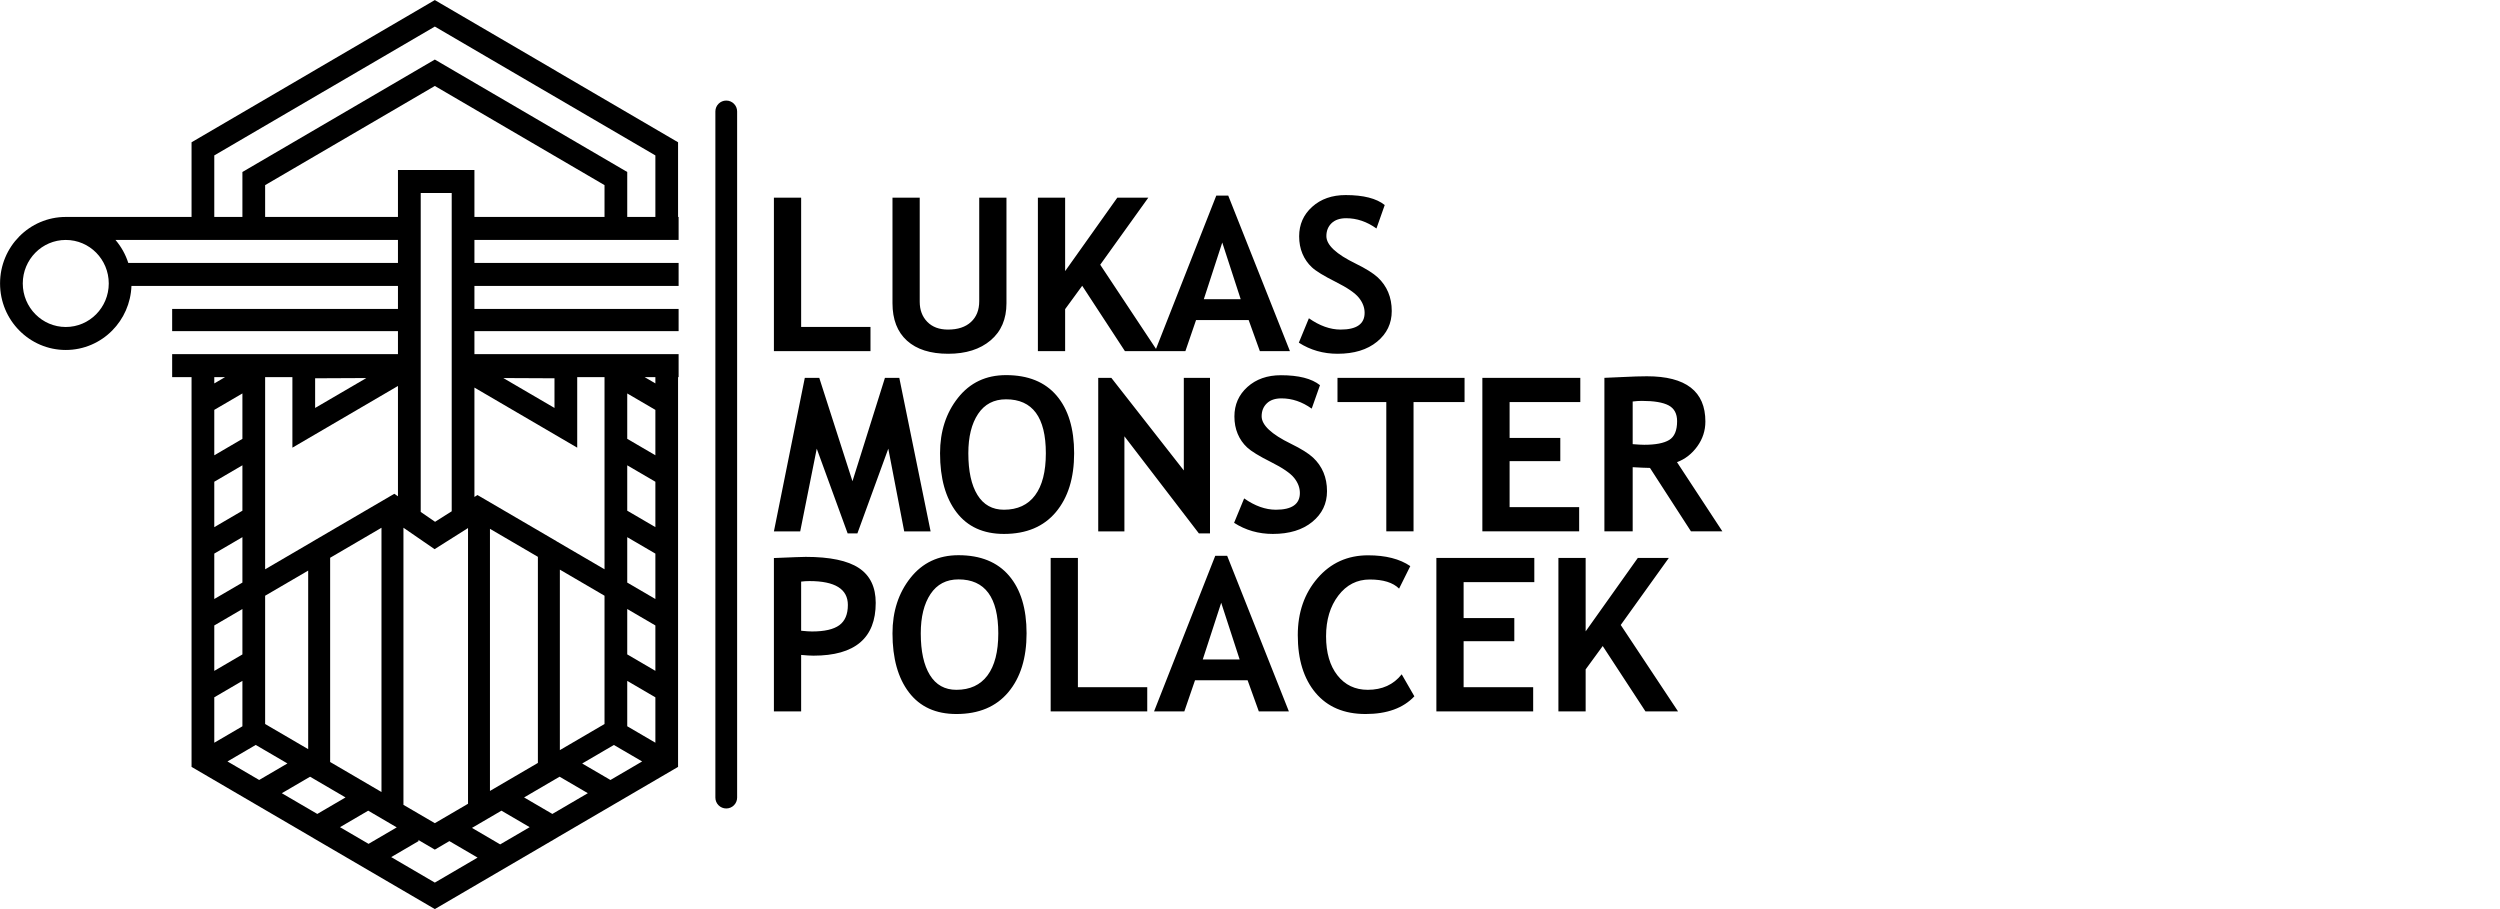
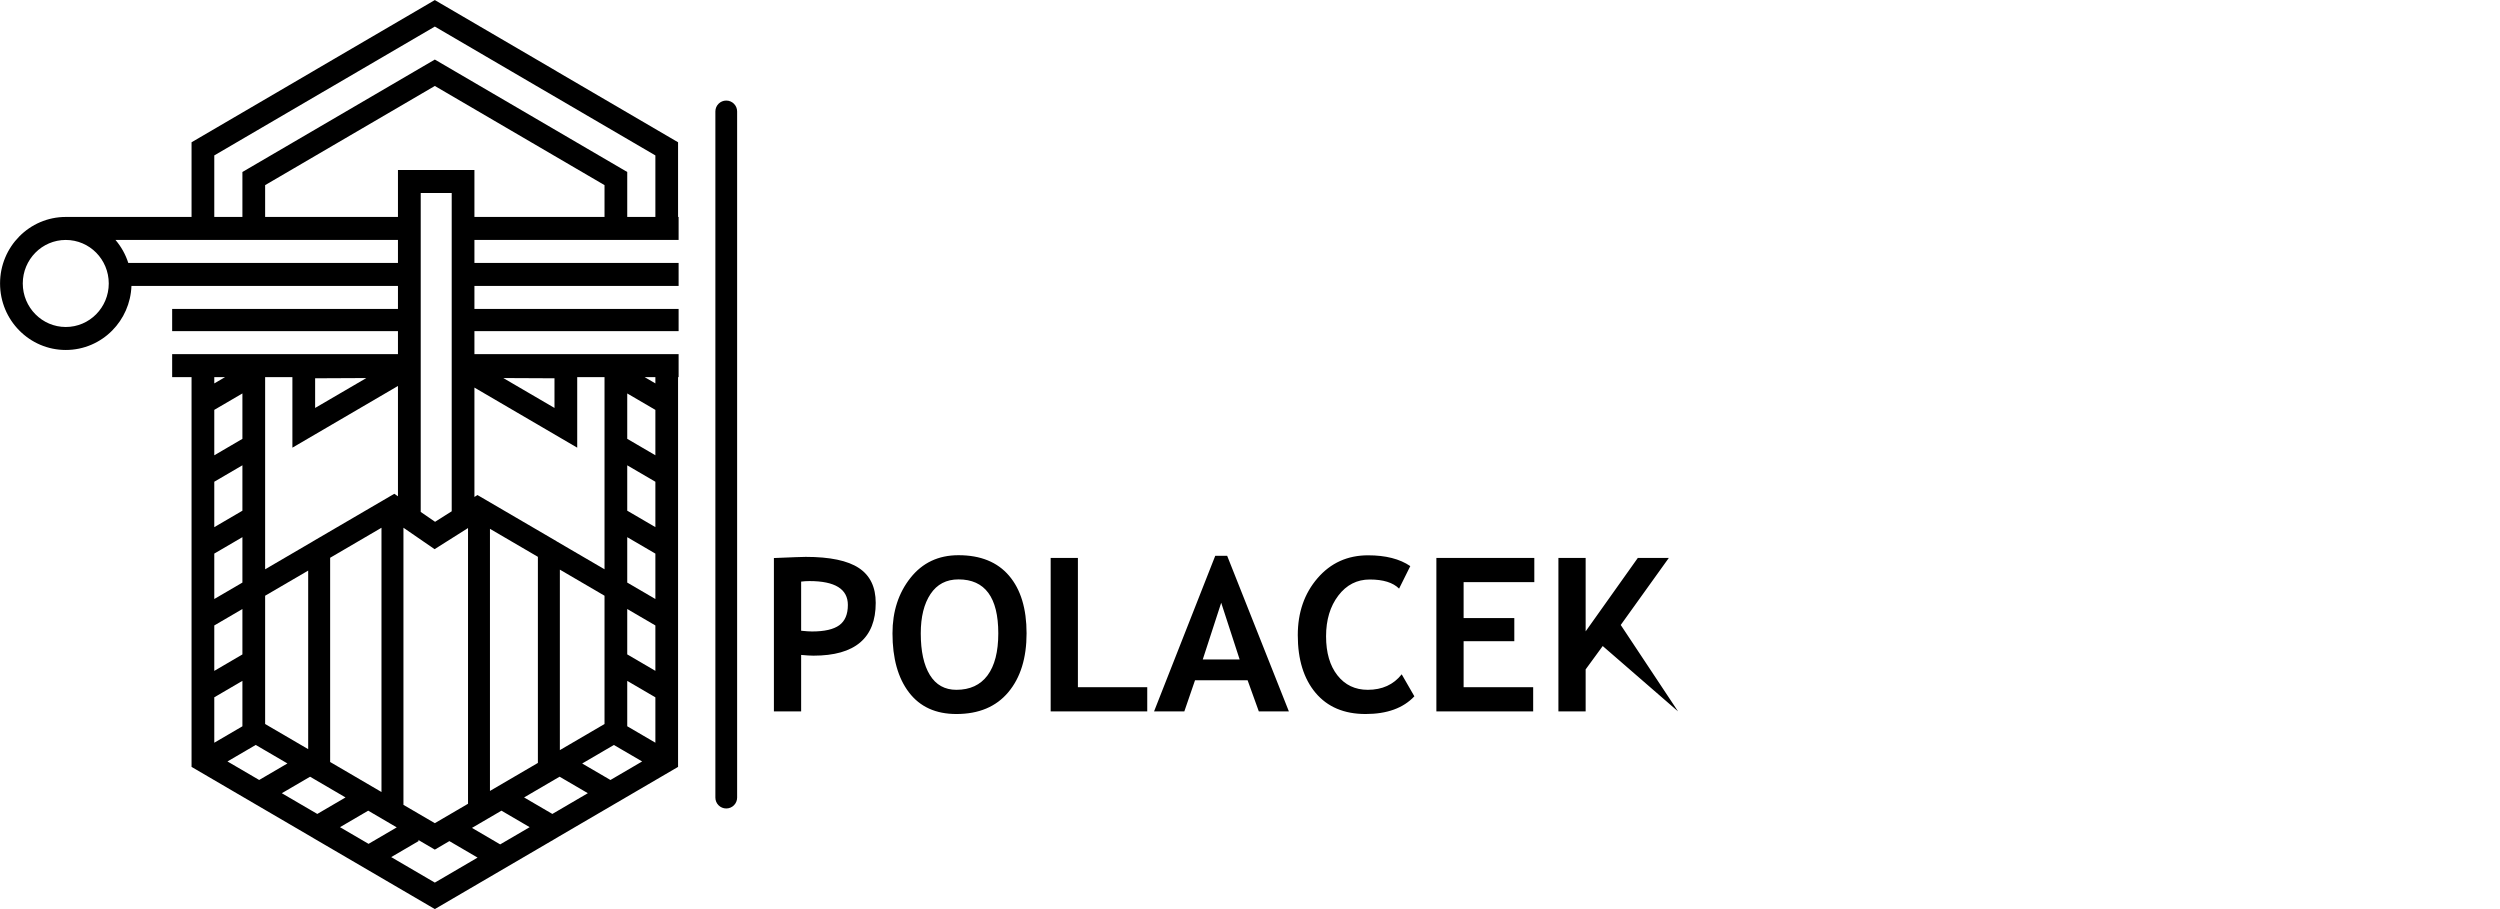
<svg xmlns="http://www.w3.org/2000/svg" width="100%" height="100%" viewBox="0 0 220 80" version="1.1" xml:space="preserve" style="fill-rule:evenodd;clip-rule:evenodd;stroke-linejoin:round;stroke-miterlimit:2;">
  <g transform="matrix(0.853,0,0,0.853,59.718,60.913)">
    <path d="M0,-49.029L-0.057,-49.029L-0.057,-56.733L-12.606,-64.068L-12.602,-64.071L-24.567,-71.061L-25.15,-71.404L-37.699,-64.071L-37.699,-64.068L-50.248,-56.733L-50.248,-49.029L-63.224,-49.029C-65.095,-49.029 -66.791,-48.259 -68.018,-47.019C-69.246,-45.777 -70.004,-44.06 -70.004,-42.166C-70.004,-40.27 -69.246,-38.555 -68.018,-37.315C-66.791,-36.073 -65.095,-35.305 -63.224,-35.305C-61.353,-35.305 -59.657,-36.073 -58.43,-37.315C-57.26,-38.5 -56.514,-40.117 -56.448,-41.913L-28.954,-41.913L-28.954,-39.54L-52.249,-39.54L-52.249,-37.247L-28.954,-37.247L-28.954,-34.874L-52.249,-34.874L-52.249,-32.502L-50.248,-32.502L-50.248,7.706L-37.699,15.039L-37.699,15.042L-25.15,22.375L-12.602,15.042L-12.606,15.039L-0.057,7.706L-0.057,-32.502L0,-32.502L0,-34.874L-21.065,-34.874L-21.065,-37.247L0,-37.247L0,-39.54L-21.065,-39.54L-21.065,-41.913L0,-41.913L0,-44.283L-21.065,-44.283L-21.065,-46.656L0,-46.656L0,-49.029ZM-58.789,-42.166C-58.789,-40.926 -59.286,-39.804 -60.085,-38.993C-60.888,-38.18 -61.997,-37.676 -63.224,-37.676C-64.447,-37.676 -65.556,-38.18 -66.359,-38.993C-67.162,-39.804 -67.66,-40.926 -67.66,-42.166C-67.66,-43.406 -67.162,-44.529 -66.359,-45.342C-65.556,-46.155 -64.447,-46.656 -63.224,-46.656C-61.997,-46.656 -60.888,-46.155 -60.085,-45.342C-59.286,-44.529 -58.789,-43.406 -58.789,-42.166M-12.806,-29.324L-18.086,-32.409L-12.806,-32.384L-12.806,-29.324ZM-7.644,-12.679L-12.606,-15.576L-12.602,-15.58L-20.751,-20.34L-21.065,-20.142L-21.065,-31.425L-10.461,-25.226L-10.461,-32.502L-7.644,-32.502L-7.644,-12.679ZM-14.518,-13.965L-14.518,7.298L-19.463,10.187L-19.463,-16.855L-14.518,-13.965ZM-7.644,3.283L-12.251,5.976L-12.251,-12.644L-7.644,-9.952L-7.644,3.283ZM-2.397,-31.856L-3.502,-32.502L-2.397,-32.502L-2.397,-31.856ZM-2.397,-24.442L-5.3,-26.138L-5.3,-30.82L-2.397,-29.124L-2.397,-24.442ZM-2.397,-17.029L-5.3,-18.725L-5.3,-23.406L-2.397,-21.71L-2.397,-17.029ZM-2.397,-9.613L-5.3,-11.309L-5.3,-15.993L-2.397,-14.297L-2.397,-9.613ZM-2.397,-2.202L-5.3,-3.9L-5.3,-8.581L-2.397,-6.885L-2.397,-2.202ZM-2.397,5.212L-5.3,3.514L-5.3,-1.166L-2.397,0.53L-2.397,5.212ZM-7.033,9.058L-9.948,7.356L-6.678,5.445L-3.763,7.145L-7.033,9.058ZM-13.026,12.56L-15.941,10.857L-12.28,8.718L-9.365,10.42L-13.026,12.56ZM-18.408,15.702L-21.318,14L-18.277,12.223L-15.366,13.925L-18.408,15.702ZM-29.651,17.012L-26.809,15.351L-26.875,15.231L-25.15,16.241L-23.65,15.363L-20.74,17.064L-25.15,19.643L-29.651,17.012ZM-21.726,-16.934L-21.726,11.511L-25.15,13.513L-28.388,11.623L-28.388,-16.967L-25.175,-14.755L-21.726,-16.934ZM-25.126,-17.578L-26.606,-18.597L-26.606,-51.499L-23.409,-51.499L-23.409,-18.663L-25.126,-17.578ZM-34.935,13.925L-32.024,12.223L-29.08,13.946L-31.987,15.646L-34.935,13.925ZM-35.95,7.201L-35.95,-13.868L-30.654,-16.965L-30.654,10.298L-35.95,7.201ZM-40.936,10.422L-38.021,8.72L-34.364,10.857L-37.275,12.56L-40.936,10.422ZM-46.794,-32.502L-47.903,-31.854L-47.903,-32.502L-46.794,-32.502ZM-45.001,-26.136L-47.903,-24.44L-47.903,-29.126L-45.001,-30.822L-45.001,-26.136ZM-45.001,-18.723L-47.903,-17.026L-47.903,-21.712L-45.001,-23.409L-45.001,-18.723ZM-45.001,-11.309L-47.903,-9.613L-47.903,-14.299L-45.001,-15.995L-45.001,-11.309ZM-45.001,-3.896L-47.903,-2.199L-47.903,-6.885L-45.001,-8.581L-45.001,-3.896ZM-45.001,3.518L-47.903,5.214L-47.903,0.526L-45.001,-1.17L-45.001,3.518ZM-40.357,7.351L-43.272,9.056L-46.542,7.145L-43.626,5.441L-40.357,7.351ZM-42.657,3.283L-42.657,-9.952L-38.216,-12.545L-38.216,5.876L-42.657,3.283ZM-32.215,-32.409L-37.499,-29.324L-37.499,-32.384L-32.215,-32.409ZM-28.954,-31.592L-28.954,-20.21L-29.329,-20.47L-37.699,-15.58L-37.699,-15.576L-42.657,-12.679L-42.657,-32.502L-39.844,-32.502L-39.844,-25.226L-28.954,-31.592ZM-28.954,-53.87L-28.954,-49.029L-42.657,-49.029L-42.657,-52.312L-25.15,-62.542L-7.644,-52.312L-7.644,-49.029L-21.065,-49.029L-21.065,-53.87L-28.954,-53.87ZM-58.095,-46.656L-28.954,-46.656L-28.954,-44.283L-56.775,-44.283C-57.056,-45.166 -57.512,-45.971 -58.095,-46.656ZM-2.397,-49.029L-5.3,-49.029L-5.3,-53.667L-25.15,-65.267L-44.41,-54.012L-45.001,-53.667L-45.001,-49.029L-47.903,-49.029L-47.903,-55.376L-36.533,-62.022L-36.529,-62.022L-25.15,-68.67L-13.776,-62.022L-13.772,-62.022L-2.397,-55.376L-2.397,-49.029Z" style="fill-rule:nonzero;" />
  </g>
  <g transform="matrix(0.853,0,0,0.853,71.588,53.993)">
-     <path d="M0,4.344C4.28,4.344 6.419,2.528 6.419,-1.103C6.419,-2.731 5.841,-3.929 4.685,-4.696C3.529,-5.463 1.7,-5.847 -0.8,-5.847C-1.117,-5.847 -2.212,-5.807 -4.085,-5.728L-4.085,10.093L-1.275,10.093L-1.275,4.268C-0.742,4.319 -0.317,4.344 0,4.344M-0.421,-3.351C2.223,-3.351 3.545,-2.529 3.545,-0.887C3.545,0.079 3.249,0.776 2.659,1.205C2.068,1.633 1.131,1.848 -0.151,1.848C-0.425,1.848 -0.8,1.822 -1.275,1.772L-1.275,-3.297C-1.002,-3.333 -0.717,-3.351 -0.421,-3.351M9.851,8.137C10.985,9.622 12.615,10.364 14.741,10.364C17.054,10.364 18.838,9.614 20.096,8.116C21.353,6.617 21.982,4.593 21.982,2.042C21.982,-0.508 21.38,-2.49 20.177,-3.902C18.973,-5.314 17.234,-6.02 14.957,-6.02C12.889,-6.02 11.237,-5.24 10.002,-3.68C8.766,-2.12 8.149,-0.213 8.149,2.042C8.149,4.621 8.716,6.653 9.851,8.137M12.072,-2.016C12.742,-3.021 13.703,-3.524 14.957,-3.524C17.695,-3.524 19.064,-1.668 19.064,2.042C19.064,3.937 18.694,5.381 17.956,6.376C17.217,7.37 16.146,7.867 14.741,7.867C13.545,7.867 12.633,7.359 12.007,6.343C11.38,5.327 11.066,3.894 11.066,2.042C11.066,0.342 11.401,-1.011 12.072,-2.016M34.431,10.093L34.431,7.597L27.277,7.597L27.277,-5.739L24.467,-5.739L24.467,10.093L34.431,10.093ZM49.042,10.093L42.677,-5.955L41.445,-5.955L35.134,10.093L38.257,10.093L39.359,6.884L44.785,6.884L45.941,10.093L49.042,10.093ZM43.963,4.733L40.159,4.733L42.061,-1.114L43.963,4.733ZM57.213,-6.009C55.094,-6.009 53.356,-5.222 51.998,-3.648C50.64,-2.074 49.961,-0.116 49.961,2.226C49.961,4.74 50.573,6.725 51.798,8.181C53.023,9.636 54.741,10.364 56.953,10.364C59.165,10.364 60.844,9.755 61.989,8.537L60.682,6.268C59.839,7.334 58.672,7.867 57.18,7.867C55.876,7.867 54.833,7.37 54.052,6.376C53.27,5.381 52.879,4.038 52.879,2.345C52.879,0.652 53.3,-0.748 54.143,-1.854C54.986,-2.96 56.067,-3.513 57.386,-3.513C58.776,-3.513 59.785,-3.199 60.412,-2.573L61.568,-4.896C60.48,-5.638 59.028,-6.009 57.213,-6.009M74.363,-3.243L74.363,-5.739L64.259,-5.739L64.259,10.093L74.245,10.093L74.245,7.597L67.069,7.597L67.069,2.853L72.299,2.853L72.299,0.464L67.069,0.464L67.069,-3.243L74.363,-3.243ZM89.191,10.093L83.279,1.178L88.24,-5.739L85.041,-5.739L79.659,1.837L79.659,-5.739L76.849,-5.739L76.849,10.093L79.659,10.093L79.659,5.76L81.42,3.35L85.83,10.093L89.191,10.093Z" style="fill-rule:nonzero;" />
+     <path d="M0,4.344C4.28,4.344 6.419,2.528 6.419,-1.103C6.419,-2.731 5.841,-3.929 4.685,-4.696C3.529,-5.463 1.7,-5.847 -0.8,-5.847C-1.117,-5.847 -2.212,-5.807 -4.085,-5.728L-4.085,10.093L-1.275,10.093L-1.275,4.268C-0.742,4.319 -0.317,4.344 0,4.344M-0.421,-3.351C2.223,-3.351 3.545,-2.529 3.545,-0.887C3.545,0.079 3.249,0.776 2.659,1.205C2.068,1.633 1.131,1.848 -0.151,1.848C-0.425,1.848 -0.8,1.822 -1.275,1.772L-1.275,-3.297C-1.002,-3.333 -0.717,-3.351 -0.421,-3.351M9.851,8.137C10.985,9.622 12.615,10.364 14.741,10.364C17.054,10.364 18.838,9.614 20.096,8.116C21.353,6.617 21.982,4.593 21.982,2.042C21.982,-0.508 21.38,-2.49 20.177,-3.902C18.973,-5.314 17.234,-6.02 14.957,-6.02C12.889,-6.02 11.237,-5.24 10.002,-3.68C8.766,-2.12 8.149,-0.213 8.149,2.042C8.149,4.621 8.716,6.653 9.851,8.137M12.072,-2.016C12.742,-3.021 13.703,-3.524 14.957,-3.524C17.695,-3.524 19.064,-1.668 19.064,2.042C19.064,3.937 18.694,5.381 17.956,6.376C17.217,7.37 16.146,7.867 14.741,7.867C13.545,7.867 12.633,7.359 12.007,6.343C11.38,5.327 11.066,3.894 11.066,2.042C11.066,0.342 11.401,-1.011 12.072,-2.016M34.431,10.093L34.431,7.597L27.277,7.597L27.277,-5.739L24.467,-5.739L24.467,10.093L34.431,10.093ZM49.042,10.093L42.677,-5.955L41.445,-5.955L35.134,10.093L38.257,10.093L39.359,6.884L44.785,6.884L45.941,10.093L49.042,10.093ZM43.963,4.733L40.159,4.733L42.061,-1.114L43.963,4.733ZM57.213,-6.009C55.094,-6.009 53.356,-5.222 51.998,-3.648C50.64,-2.074 49.961,-0.116 49.961,2.226C49.961,4.74 50.573,6.725 51.798,8.181C53.023,9.636 54.741,10.364 56.953,10.364C59.165,10.364 60.844,9.755 61.989,8.537L60.682,6.268C59.839,7.334 58.672,7.867 57.18,7.867C55.876,7.867 54.833,7.37 54.052,6.376C53.27,5.381 52.879,4.038 52.879,2.345C52.879,0.652 53.3,-0.748 54.143,-1.854C54.986,-2.96 56.067,-3.513 57.386,-3.513C58.776,-3.513 59.785,-3.199 60.412,-2.573L61.568,-4.896C60.48,-5.638 59.028,-6.009 57.213,-6.009M74.363,-3.243L74.363,-5.739L64.259,-5.739L64.259,10.093L74.245,10.093L74.245,7.597L67.069,7.597L67.069,2.853L72.299,2.853L72.299,0.464L67.069,0.464L67.069,-3.243L74.363,-3.243ZM89.191,10.093L83.279,1.178L88.24,-5.739L85.041,-5.739L79.659,1.837L79.659,-5.739L76.849,-5.739L76.849,10.093L79.659,10.093L79.659,5.76L81.42,3.35L89.191,10.093Z" style="fill-rule:nonzero;" />
  </g>
  <g transform="matrix(0.853,0,0,0.853,76.603,17.396)">
-     <path d="M0,15.833L0,13.337L-7.154,13.337L-7.154,0.001L-9.964,0.001L-9.964,15.833L0,15.833ZM2.269,10.883C2.269,12.562 2.768,13.852 3.766,14.752C4.764,15.653 6.182,16.103 8.019,16.103C9.842,16.103 11.299,15.642 12.39,14.72C13.482,13.798 14.028,12.522 14.028,10.894L14.028,0.001L11.218,0.001L11.218,10.678C11.218,11.586 10.935,12.301 10.369,12.823C9.804,13.346 9.013,13.607 7.997,13.607C7.089,13.607 6.376,13.34 5.857,12.807C5.339,12.274 5.079,11.582 5.079,10.732L5.079,0.001L2.269,0.001L2.269,10.883ZM29.611,15.833L23.7,6.917L28.66,0.001L25.461,0.001L20.08,7.576L20.08,0.001L17.27,0.001L17.27,15.833L20.08,15.833L20.08,11.499L21.841,9.089L26.25,15.833L29.611,15.833ZM43.272,15.833L36.906,-0.216L35.674,-0.216L29.363,15.833L32.486,15.833L33.588,12.623L39.014,12.623L40.17,15.833L43.272,15.833ZM38.192,10.473L34.388,10.473L36.29,4.626L38.192,10.473ZM48.189,16.103C49.889,16.103 51.245,15.689 52.258,14.86C53.27,14.032 53.776,12.976 53.776,11.694C53.776,10.981 53.653,10.334 53.409,9.754C53.164,9.174 52.807,8.666 52.339,8.23C51.87,7.794 51.107,7.317 50.048,6.798C48.037,5.819 47.032,4.875 47.032,3.967C47.032,3.419 47.211,2.974 47.567,2.632C47.924,2.29 48.426,2.119 49.075,2.119C50.17,2.119 51.211,2.472 52.198,3.178L53.052,0.757C52.194,0.073 50.851,-0.27 49.021,-0.27C47.616,-0.27 46.465,0.134 45.568,0.941C44.671,1.748 44.223,2.764 44.223,3.988C44.223,4.644 44.336,5.242 44.563,5.782C44.79,6.323 45.114,6.789 45.536,7.182C45.957,7.575 46.775,8.075 47.989,8.684C49.203,9.293 50.004,9.842 50.393,10.332C50.782,10.822 50.977,11.337 50.977,11.878C50.977,13.03 50.152,13.607 48.502,13.607C47.429,13.607 46.337,13.218 45.228,12.44L44.19,14.958C45.379,15.721 46.712,16.103 48.189,16.103" style="fill-rule:nonzero;" />
-   </g>
+     </g>
  <g transform="matrix(0.853,0,0,0.853,79.138,46.746)">
-     <path d="M0,-15.822L-1.481,-15.822L-4.831,-5.155L-8.257,-15.822L-9.748,-15.822L-12.936,0.021L-10.223,0.021L-8.516,-8.516L-5.328,0.227L-4.323,0.227L-1.135,-8.516L0.508,0.021L3.231,0.021L0,-15.822ZM5.906,-1.946C7.041,-0.461 8.671,0.281 10.796,0.281C13.109,0.281 14.894,-0.469 16.151,-1.967C17.408,-3.466 18.037,-5.49 18.037,-8.041C18.037,-10.591 17.435,-12.573 16.232,-13.985C15.029,-15.397 13.289,-16.103 11.012,-16.103C8.945,-16.103 7.293,-15.323 6.057,-13.763C4.822,-12.203 4.204,-10.296 4.204,-8.041C4.204,-5.462 4.771,-3.43 5.906,-1.946M8.127,-12.099C8.797,-13.104 9.759,-13.607 11.012,-13.607C13.75,-13.607 15.119,-11.751 15.119,-8.041C15.119,-6.146 14.75,-4.702 14.011,-3.707C13.273,-2.713 12.201,-2.216 10.796,-2.216C9.6,-2.216 8.689,-2.724 8.062,-3.74C7.435,-4.756 7.122,-6.189 7.122,-8.041C7.122,-9.741 7.457,-11.094 8.127,-12.099M32.054,0.227L32.054,-15.822L29.352,-15.822L29.352,-6.269L21.874,-15.822L20.523,-15.822L20.523,0.021L23.224,0.021L23.224,-9.792L30.908,0.227L32.054,0.227ZM38.538,0.281C40.238,0.281 41.595,-0.134 42.607,-0.962C43.619,-1.791 44.125,-2.846 44.125,-4.129C44.125,-4.842 44.003,-5.489 43.758,-6.069C43.513,-6.648 43.156,-7.156 42.688,-7.592C42.22,-8.028 41.456,-8.506 40.397,-9.024C38.387,-10.004 37.382,-10.948 37.382,-11.856C37.382,-12.403 37.56,-12.848 37.917,-13.19C38.273,-13.533 38.776,-13.704 39.424,-13.704C40.519,-13.704 41.56,-13.351 42.547,-12.645L43.401,-15.065C42.544,-15.75 41.2,-16.092 39.37,-16.092C37.965,-16.092 36.814,-15.689 35.917,-14.882C35.02,-14.075 34.572,-13.059 34.572,-11.834C34.572,-11.179 34.685,-10.581 34.912,-10.04C35.139,-9.5 35.463,-9.033 35.885,-8.641C36.306,-8.248 37.124,-7.747 38.338,-7.139C39.552,-6.53 40.354,-5.98 40.743,-5.49C41.132,-5 41.326,-4.485 41.326,-3.945C41.326,-2.792 40.501,-2.216 38.851,-2.216C37.778,-2.216 36.686,-2.605 35.577,-3.383L34.539,-0.865C35.728,-0.101 37.061,0.281 38.538,0.281M58.315,-13.326L58.315,-15.822L45.206,-15.822L45.206,-13.326L50.242,-13.326L50.242,0.01L53.052,0.01L53.052,-13.326L58.315,-13.326ZM70.257,-13.326L70.257,-15.822L60.152,-15.822L60.152,0.01L70.138,0.01L70.138,-2.486L62.962,-2.486L62.962,-7.23L68.193,-7.23L68.193,-9.619L62.962,-9.619L62.962,-13.326L70.257,-13.326ZM84.911,0.01L80.232,-7.122C81.075,-7.439 81.773,-7.983 82.328,-8.754C82.883,-9.525 83.16,-10.379 83.16,-11.315C83.16,-14.428 81.15,-15.984 77.13,-15.984C76.482,-15.984 75.628,-15.957 74.569,-15.903C73.51,-15.849 72.901,-15.822 72.742,-15.822L72.742,0.01L75.66,0.01L75.66,-6.604C76.424,-6.56 77.018,-6.535 77.444,-6.528L81.669,0.01L84.911,0.01ZM76.611,-13.444C77.865,-13.444 78.784,-13.289 79.367,-12.98C79.951,-12.67 80.243,-12.126 80.243,-11.348C80.243,-10.39 79.97,-9.745 79.427,-9.413C78.883,-9.082 78.023,-8.916 76.849,-8.916C76.575,-8.916 76.179,-8.938 75.66,-8.981L75.66,-13.38C75.992,-13.423 76.309,-13.444 76.611,-13.444" style="fill-rule:nonzero;" />
-   </g>
+     </g>
  <g transform="matrix(0.853,0,0,0.853,63.91,8.85)">
    <path d="M0,73.031C0.62,73.031 1.122,72.529 1.122,71.909L1.122,1.122C1.122,0.502 0.62,0 0,0C-0.62,0 -1.122,0.502 -1.122,1.122L-1.122,71.909C-1.122,72.529 -0.62,73.031 0,73.031" style="fill-rule:nonzero;" />
  </g>
</svg>